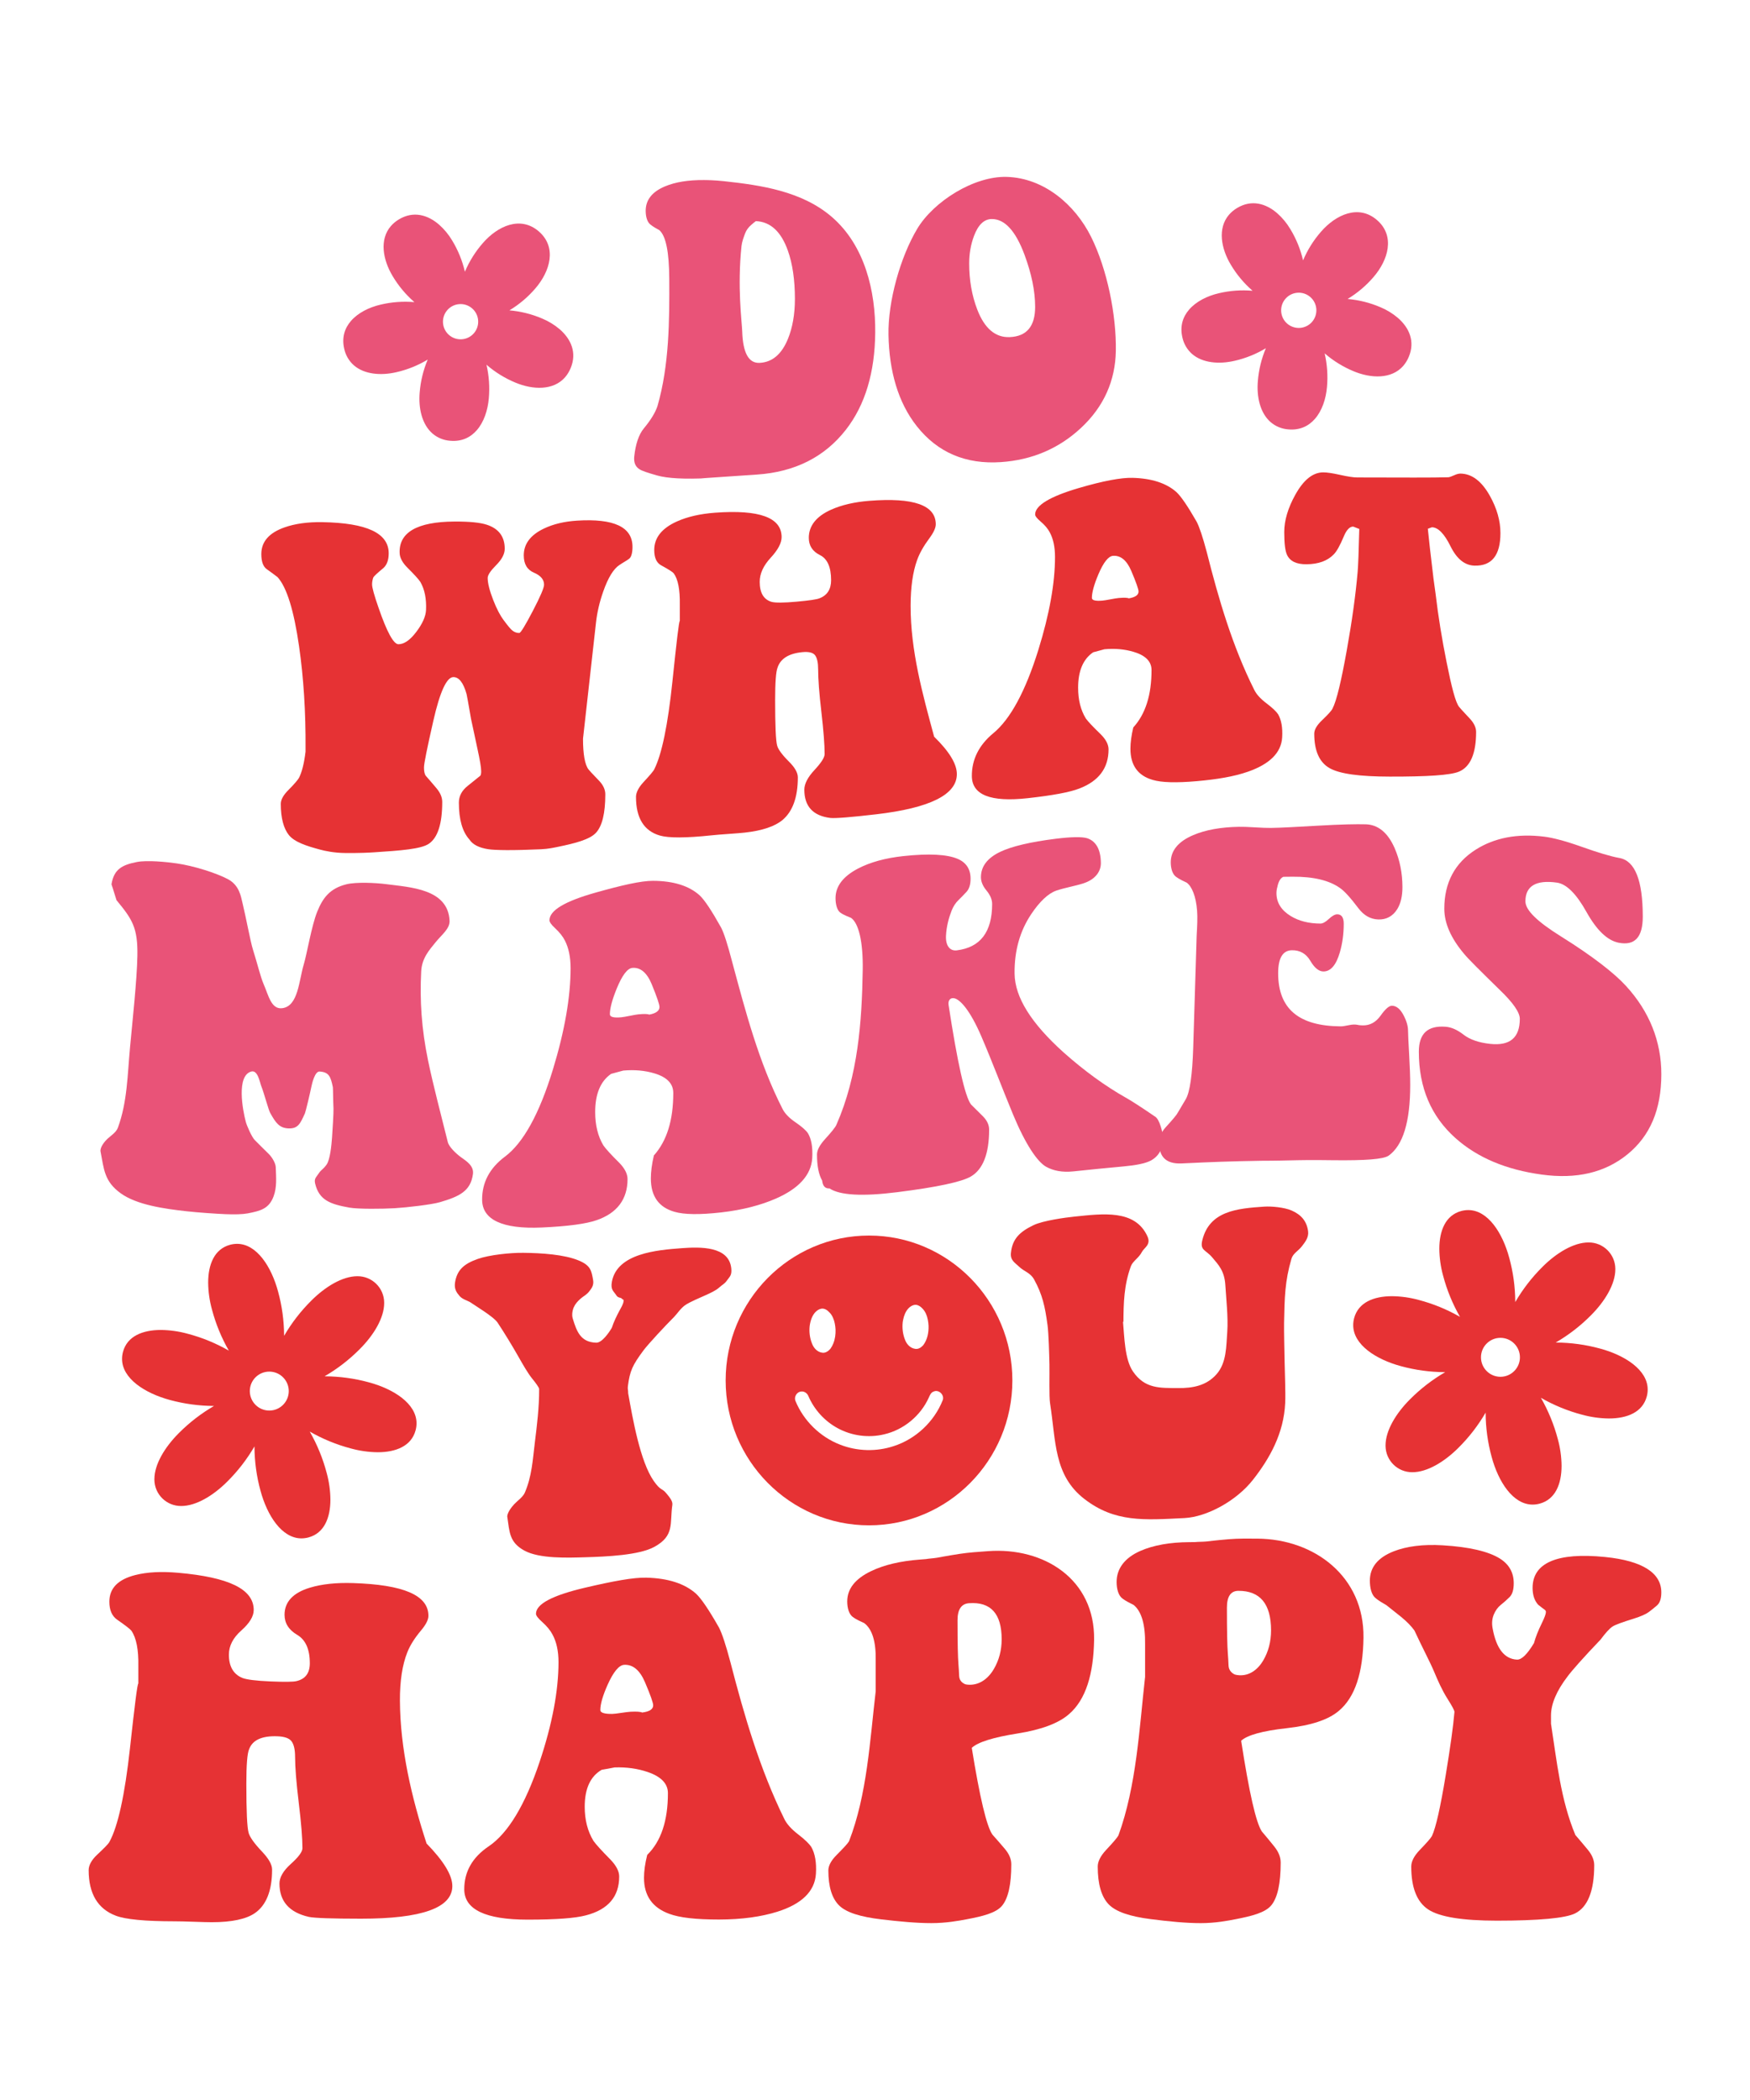
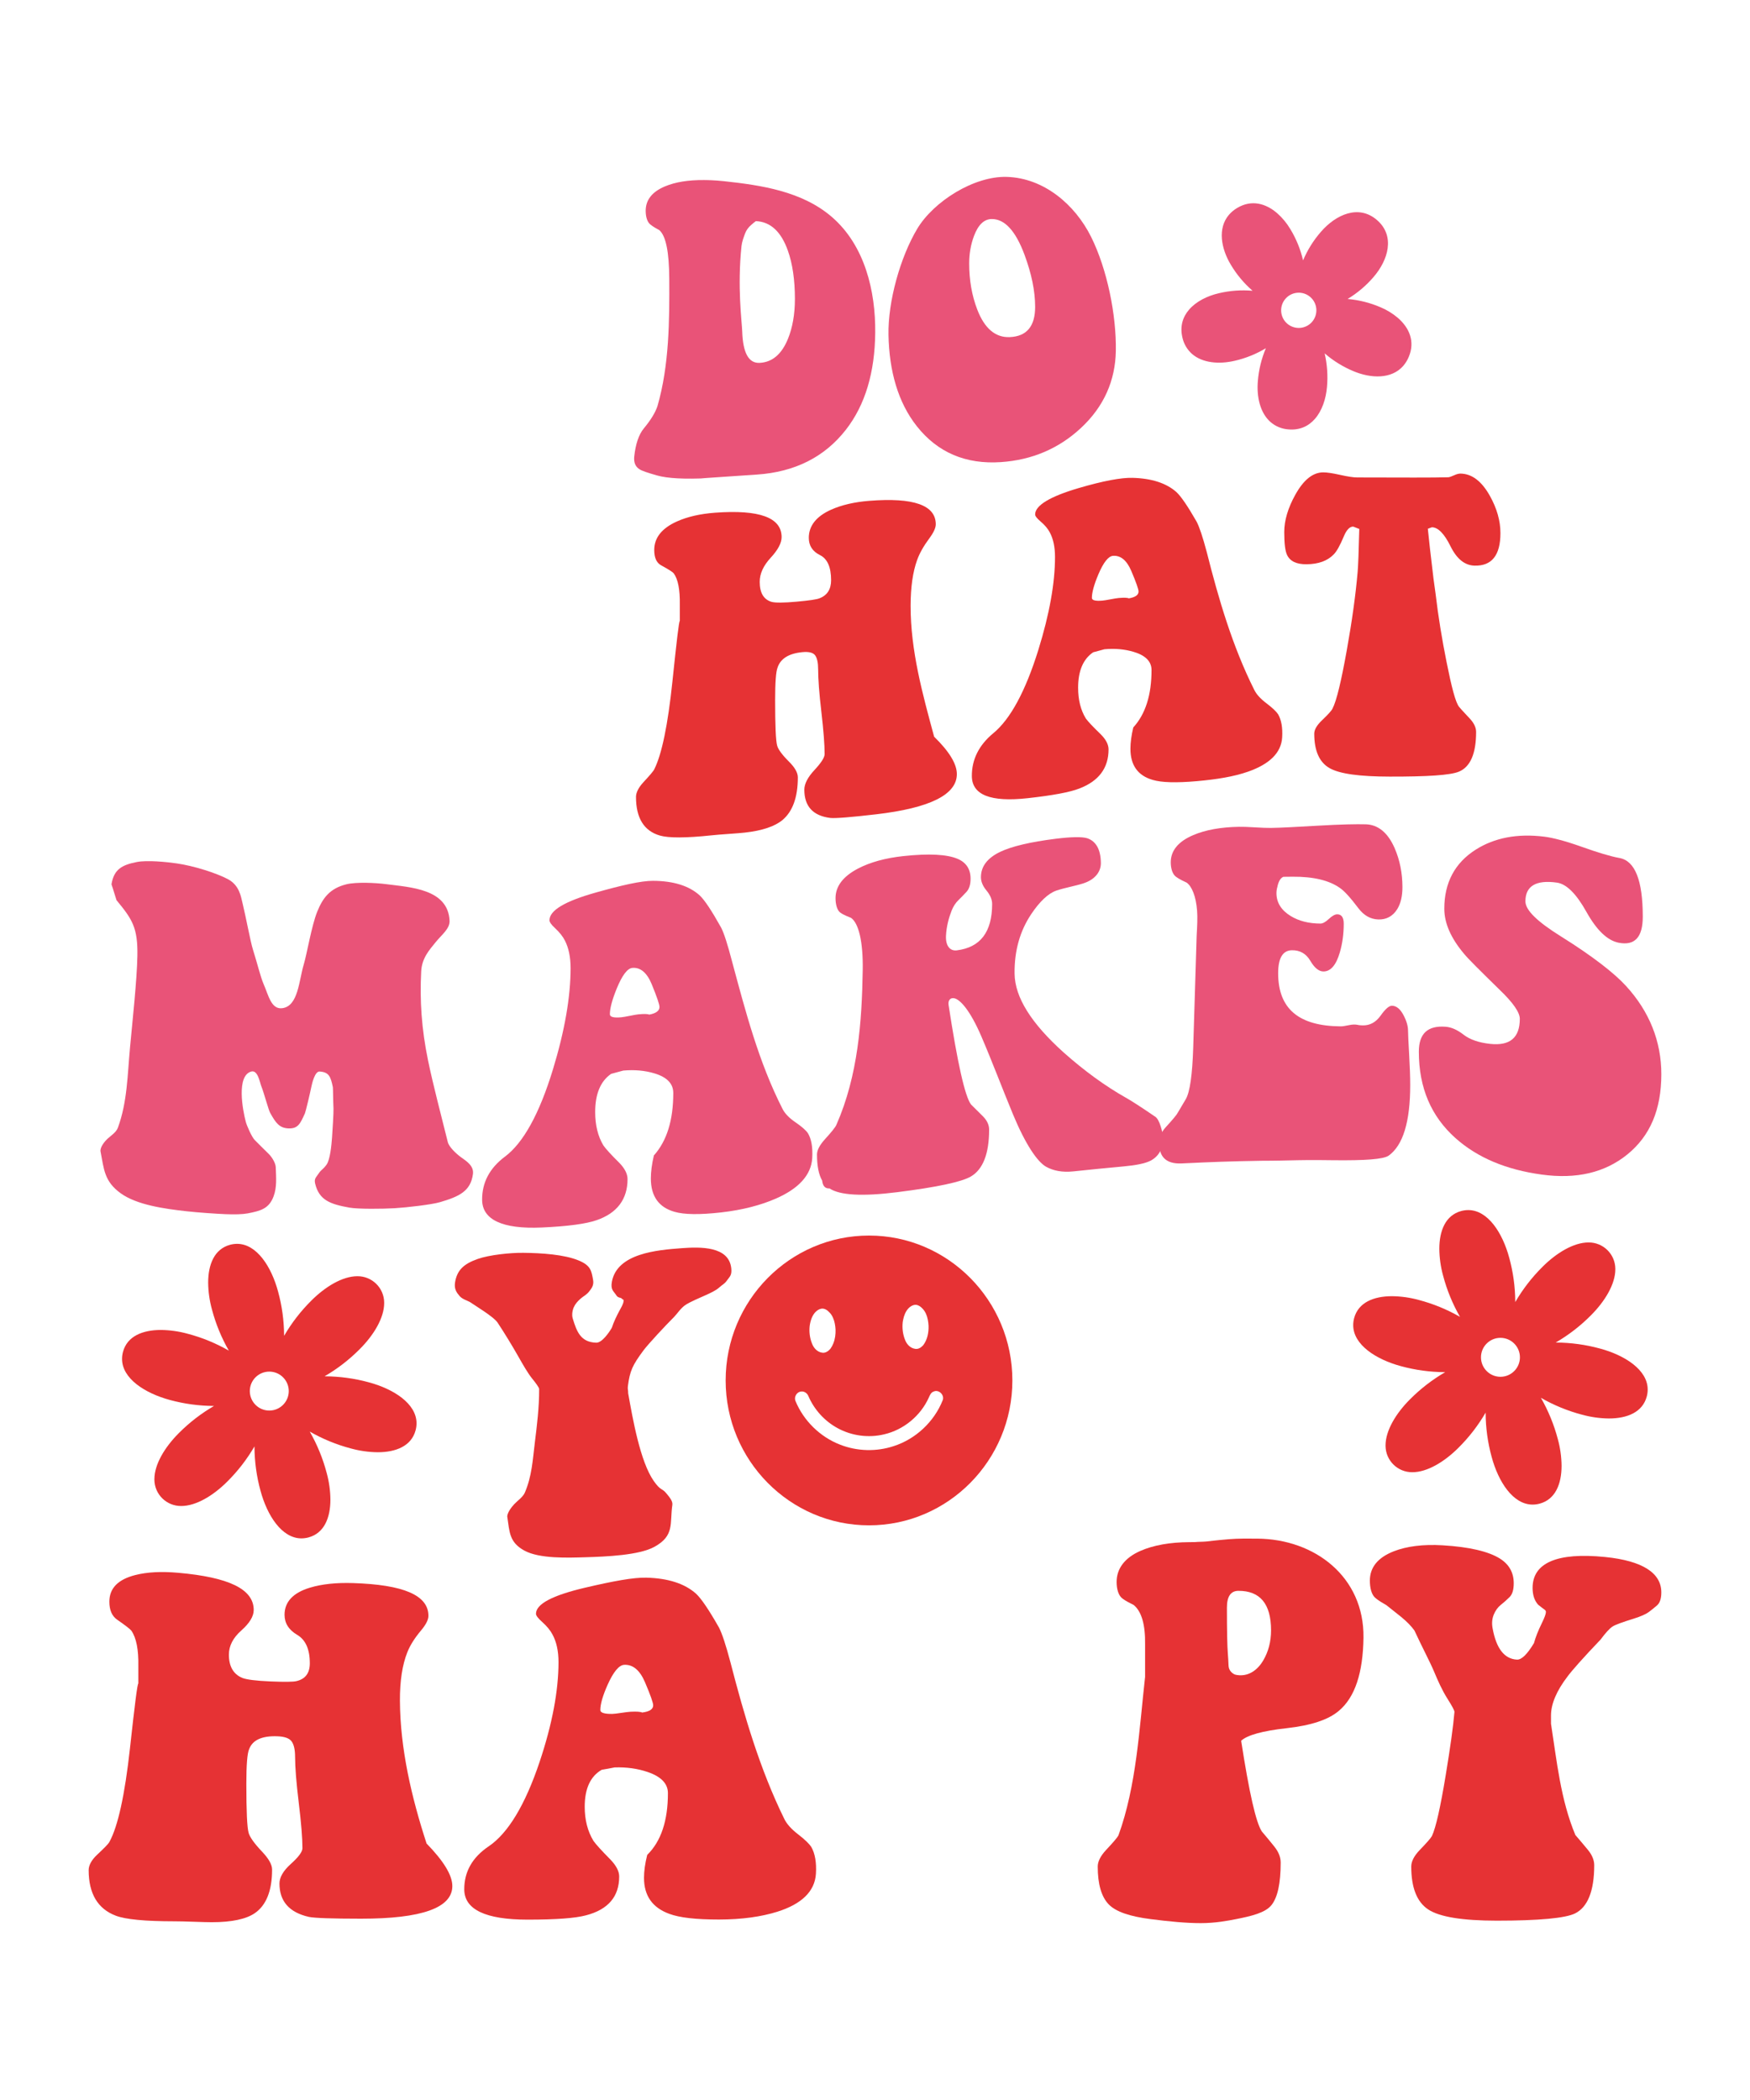
<svg xmlns="http://www.w3.org/2000/svg" xml:space="preserve" style="enable-background:new 0 0 1080 1296;" viewBox="0 0 1080 1296" y="0px" x="0px" id="Layer_1" version="1.1">
  <style type="text/css">
	.st0{fill:#E95378;}
	.st1{fill:#E63234;}
</style>
  <g>
    <g>
      <path d="M413.03,171.95c-0.09-16.3-2.05-26.38-6.14-29.92c-1.36-0.8-3.72-1.95-5.68-3.61    c-1.8-1.52-2.73-4.72-2.73-8.33c0-6.72,3.99-11.72,11.82-15.03c6.5-2.75,14.63-4.01,24.1-3.94c1.95,0.01,6.37,0.05,12.51,0.71    c22.58,2.45,48.11,6.11,66.63,22.2c20.15,17.51,26.86,45.58,26.6,71.3c-0.24,24.31-6.06,44.48-18.19,59.99    c-13.03,16.66-31.31,25.97-54.8,27.55c-31.08,2.09-40.93,2.75-29.56,2.18c-15.01,0.8-25.73,0.18-32.06-1.62    c-5.7-1.62-9.32-2.84-10.69-3.73c-2.73-1.62-3.82-4.34-3.41-8.04c0.83-7.54,2.73-13.43,5.91-17.28c4.19-5.06,7.05-9.64,8.41-13.74    C413.03,225.44,413.18,197.83,413.03,171.95z M466.47,136.47c-0.76,0.49-1.75,1.4-2.96,2.43c-1.54,1.31-2.92,3.07-3.75,5.32    c-0.83,2.25-1.89,5.08-2.16,7.71c-2.64,25.54,0.23,46.22,0.45,52.66c0.45,13.05,3.87,19.65,10.69,19.35    c7.88-0.36,13.68-5.38,17.51-14.75c2.81-6.87,4.32-15.13,4.32-24.74c0-11.82-1.5-21.74-4.32-29.71    C482.12,143.04,475.57,136.84,466.47,136.47z" class="st0" />
      <path d="M688.63,216.55c-0.31,18.12-7.2,34.28-21.6,47.64c-13.6,12.63-30.09,19.7-49.34,21    c-21.53,1.46-38.93-5.8-51.85-22.11c-11.69-14.76-17.08-34.2-17.51-56.36c-0.4-20.79,7.34-48.15,17.74-65.53    c10.07-16.83,34.99-32.61,55.26-32.02c22.95,0.67,42.17,17.15,52.07,37.08C683.26,166.09,689.01,194.38,688.63,216.55z     M638.83,189.4c0-9.77-2.22-20.5-6.59-32.26c-5.47-14.67-12.21-22.05-20.24-21.96c-4.7,0.06-8.33,3.54-10.92,10.47    c-1.97,5.28-2.96,10.94-2.96,16.95c0,10.22,1.65,19.77,5,28.47c4.5,11.69,11.22,17.34,20.01,16.97    C633.6,207.62,638.83,201.4,638.83,189.4z" class="st0" />
    </g>
    <g>
-       <path d="M359.8,455.89c0,9.43,1.12,16.19,3.5,19.07c1.85,2.23,4.42,4.67,6.76,7.24s3.5,5.25,3.5,8.03    c0,11.65-1.92,19.54-5.76,23.71c-3.84,4.17-12.87,6.5-23.28,8.64c-2.48,0.51-6.18,1.34-10.51,1.53    c-17.36,0.78-28.3,0.66-32.79-0.04c-5.65-0.89-9.51-2.86-11.52-5.97c-4.34-4.79-6.51-12.38-6.51-22.75c0-4.04,1.83-7.51,5.51-10.4    c2.5-1.99,5.09-4.07,7.76-6.25c0.33-0.54,0.5-1.42,0.5-2.65c0-2.46-0.81-7.05-2.25-13.67c-2.23-10.24-3.5-16.58-4.01-18.69    c-1.67-9.67-2.59-14.79-2.75-15.32c-2-7.21-4.84-10.62-8.26-10.5c-4.07,0.15-8.22,9.14-12.27,27.01    c-3.78,16.66-5.76,26.27-5.76,28.74c0,2.3,0.33,3.98,1,5.03c2.17,2.45,4.42,5.08,6.76,7.87c2.34,2.79,3.5,5.59,3.5,8.41    c0,13.41-2.76,22.05-8.26,25.79c-4.8,3.26-17.14,4.19-33.8,5.28c-2.69,0.18-8.76,0.52-17.77,0.43    c-7.01-0.07-12.44-1.27-15.52-2.09c-8.13-2.17-15.75-4.59-19.28-8.97c-3.2-3.98-5.01-10.42-5.01-19.26c0-2.66,1.67-5.52,4.76-8.61    c3.67-3.68,5.84-6.29,6.51-7.51c1.83-3.67,3.17-9.04,4.01-16.12c0-0.64,0-0.96,0-1.59c0.16-22.87-1.2-44.07-4.01-63.53    c-3.19-22.12-7.6-36.36-13.27-42.59c-2.17-1.67-4.38-3.29-6.63-4.88c-2.25-1.59-3.38-4.7-3.38-9.34c0-7.66,4.8-13.1,14.27-16.45    c6.49-2.3,14.35-3.41,23.53-3.24c27.2,0.48,40.81,6.72,40.81,19.21c0,4.11-1.09,7.14-3.25,9.08c-3.84,3.19-5.93,5.14-6.26,5.85    c-0.5,1.43-0.75,2.85-0.75,4.27c0,1.96,1.33,6.79,4.01,14.46c5.17,14.99,9.26,22.46,12.27,22.46c3.5,0,7.18-2.53,11.01-7.61    c3.84-5.07,5.83-9.58,6.01-13.49c0.32-6.92-0.84-12.72-3.5-17.35c-1.17-1.78-3.89-4.71-8.01-8.82c-3-3-4.62-6.01-4.76-8.84    c-0.62-12.9,10.76-19.47,33.8-19.6c9.18-0.05,15.85,0.6,20.03,1.98c7.34,2.42,11.01,7.35,11.01,14.82c0,3.2-1.75,6.56-5.26,10.07    c-3.5,3.51-5.26,6.16-5.26,7.94c0,3.2,1.13,7.71,3.38,13.53c2.25,5.82,4.56,9.97,6.38,12.39c1.35,1.79,2.8,3.76,4.38,5.49    c1.58,1.73,3.38,2.58,5.38,2.54c0.83-0.02,3.59-4.49,8.26-13.44c4.67-8.94,7.01-14.39,7.01-16.34c0-3.19-2.09-5.66-6.26-7.44    c-4.17-1.78-6.26-5.33-6.26-10.66c0-7.1,4.17-12.56,12.27-16.47c5.99-2.89,12.85-4.47,20.53-4.96c22.86-1.45,34.3,3.9,34.3,16.2    c0,3.52-0.7,6.25-2,7.26c-1.62,1.26-4.01,2.49-6.01,3.87c-3.67,2.38-7.03,7.82-10.01,16.3c-2.35,6.67-3.84,13.13-4.51,19.33    C364.61,413.01,363,427.33,359.8,455.89z" class="st1" />
      <path d="M492.38,479.75c0,12.39-3.27,21.15-9.51,26.35c-4.67,3.88-12.43,6.55-23.28,7.74c-2,0.22-5.3,0.49-9.89,0.81    c-4.59,0.32-8.14,0.61-10.64,0.88c-15.86,1.68-26.45,1.68-31.79,0.13c-9.85-2.84-14.77-10.81-14.77-23.85    c0-2.61,1.51-5.74,4.55-9.03c3.88-4.2,6.31-6.93,6.82-8.2c4.54-9.12,8.32-27.17,11.12-54.06c2.58-24.76,4.04-37.29,4.55-37.33    c0-3.99,0-5.98,0-9.97c0.16-9.29-1.09-15.76-3.76-19.41c-0.67-0.82-3.25-2.46-7.76-4.93c-2.84-1.54-4.26-4.69-4.26-9.45    c0-7.56,4.68-13.44,14.02-17.63c6.51-2.92,14.35-4.71,23.53-5.39c27.37-2.01,41.06,2.97,41.06,15.07c0,3.63-2.25,7.88-6.76,12.75    c-4.51,4.88-6.76,9.83-6.76,14.85c0,6.75,2.42,10.87,7.26,12.34c2.33,0.66,7.51,0.62,15.52-0.1c7.67-0.7,12.35-1.38,14.02-2.05    c4.84-1.82,7.26-5.55,7.26-11.21c0-8.06-2.3-13.22-6.88-15.5c-4.59-2.27-6.88-5.82-6.88-10.65c0-7.4,4.62-13.28,13.77-17.37    c6.62-2.95,14.52-4.75,23.53-5.46c27.37-2.17,41.06,2.66,41.06,14.49c0,2.2-1.34,5.11-4.01,8.71c-3.49,4.7-6.01,9.15-7.51,13.36    c-2.67,7.36-3.98,16.75-4.01,28.1c-0.05,27.73,7.32,54.37,14.52,80.91c9.35,9.14,14.02,16.82,14.02,23.07    c0,12.69-16.61,20.95-49.82,24.82c-15.69,1.83-25.12,2.57-28.29,2.25c-10.68-1.34-16.02-7.16-16.02-17.45    c0-3.6,2.08-7.64,6.26-12.13c4.17-4.48,6.26-7.75,6.26-9.81c0-5.82-0.67-14.48-2-26c-1.34-11.51-2-20.28-2-26.29    c0-4.12-0.63-7.02-1.88-8.7c-1.25-1.68-3.88-2.33-7.89-1.94c-8.35,0.81-13.44,3.98-15.27,9.51c-1,2.52-1.5,9.22-1.5,20.1    c0,15.72,0.41,25.09,1.25,28.09c0.66,2.34,3.09,5.7,7.26,9.83C490.48,473.59,492.38,476.82,492.38,479.75z" class="st1" />
      <path d="M791.27,455.15c-0.59,9.52-7.89,16.46-21.03,21.07c-8.61,3.03-19.28,4.79-31.79,5.88    c-12.52,1.09-21.53,0.86-27.04-0.78c-9.18-2.63-13.77-9.03-13.77-19.2c0-3.84,0.58-8.23,1.75-13.17    c7.51-8.21,11.27-20.01,11.27-35.43c0-5.3-3.7-9.03-11.01-11.22c-5.5-1.65-11.52-2.21-18.03-1.62c-2.8,0.75-4.21,1.13-7.01,1.89    c-6.18,4.22-9.26,11.51-9.26,21.83c0,7.49,1.58,13.83,4.76,19.01c1.33,1.87,4.42,5.14,9.26,9.82c3.17,3.18,4.76,6.28,4.76,9.27    c0,11.5-6.01,19.52-18.02,24.13c-5.84,2.29-16.44,4.26-31.79,5.96c-23.03,2.56-34.45-2.02-34.55-13.59    c-0.08-10.2,4.31-19.14,13.27-26.52c10.51-8.66,19.87-25.97,27.79-51.47c6.88-22.17,10.26-41.29,10.26-57.28    c0-6.16-1.09-11.23-3.25-15.21c-1.17-2.23-3.09-4.52-5.76-6.78c-2.15-1.83-3.25-3.24-3.25-4.24c0-5.5,8.95-11.02,26.79-16.26    c15.14-4.45,26.3-6.52,33.3-6.34c11.82,0.31,20.86,3.27,27.04,8.74c2.84,2.59,7.01,8.69,12.52,18.3    c1.67,3.16,3.75,9.34,6.26,18.78c7.3,28.95,15.87,58.19,29.29,84.98c1.33,2.76,3.84,5.53,7.51,8.31c3.67,2.78,6.09,5.06,7.26,6.84    C790.77,444.28,791.65,449.09,791.27,455.15z M702.65,365.05c0-1.32-1.47-5.65-4.51-12.76c-2.78-6.52-6.59-9.63-11.27-9.26    c-2.84,0.23-5.88,4.04-9.01,11.42c-2.68,6.33-4.01,11.21-4.01,14.53c0,1.49,2.17,2.05,6.51,1.68c1-0.09,2.67-0.35,5.01-0.8    c2.33-0.45,4.01-0.71,5.01-0.8c3.34-0.28,5.42-0.21,6.26,0.22C700.65,368.6,702.65,367.2,702.65,365.05z" class="st1" />
      <path d="M885.94,366.29c1.67,14.32,4.02,28.42,6.76,42.1c3.08,15.43,5.56,25.13,7.76,27.83    c1.9,2.32,4.47,4.86,6.88,7.54c2.42,2.68,3.63,5.34,3.63,7.95c0,13.4-3.57,21.52-10.51,24.47c-5.32,2.26-19.61,3.14-42.81,3.1    c-18.53-0.03-30.92-1.67-37.18-5.27c-6.26-3.61-9.39-10.68-9.39-21.23c0-2.47,1.6-5.22,4.76-8.23c3.84-3.66,6.01-6.09,6.51-7.24    c2.5-4.8,5.36-16.83,8.76-35.75c3.26-18.13,5.54-34.48,6.76-48.76c0.32-3.73,0.67-12.54,1-26.35c-1.5-0.59-2.25-0.88-3.75-1.47    c-2.17,0-4.1,1.99-5.76,5.96c-2.34,5.62-4.42,9.37-6.26,11.2c-3.84,4-9.43,6.02-16.77,6.09c-6.18,0.06-10.18-1.84-12.02-5.72    c-1.17-2.42-1.75-7.13-1.75-14.12c0-7.31,2.37-15,6.76-22.94c5.05-9.14,10.76-13.91,17.27-13.93c2.33-0.01,5.84,0.51,10.51,1.56    c4.67,1.05,8.18,1.58,10.51,1.58c28.04,0.06,46.82,0.17,56.33-0.12c0.83-0.13,2-0.55,3.51-1.25c1.5-0.7,2.83-1.04,4-1.02    c7.01,0.15,13.01,4.78,18.02,13.75c4.3,7.69,6.51,15.37,6.51,22.96c0,13.73-5.34,20.4-16.02,20.1    c-6.01-0.17-10.93-4.14-14.77-11.92c-3.84-7.78-7.68-11.7-11.51-11.76c-1,0.37-1.5,0.56-2.5,0.93c0.5,5.35,1.67,15.65,3.51,30.93    C885.19,360.87,885.44,362.67,885.94,366.29z" class="st1" />
    </g>
    <g>
      <g>
        <path d="M71.9,555.54c-1.02-3.01-1.97-6.58-3.1-9.79c1.5-9.14,6.3-11.94,15.61-13.76c6.49-1.27,18.55-0.03,24.7,0.86     c10.51,1.52,24.37,5.92,31.49,9.69c7.13,3.77,8.07,10.7,9.04,14.64c2.1,8.6,4.94,24.04,6.45,28.81     c2.83,8.92,4.65,16.9,6.66,21.48c2.97,6.78,4.62,15.69,11.54,14.72c9.83-1.37,10.16-17.05,13.19-27.05     c1.91-6.32,4.81-23.84,8.25-32.39c3.44-8.55,7.78-14.48,18.1-17.03c5.92-1.46,17.81-0.94,24.52-0.07     c15.17,1.98,38.06,2.96,39.1,22.47c0.27,5.02-4.74,8.59-8.57,13.32c-3.82,4.73-8.52,9.77-8.94,18.05     c-0.93,18.13,0.23,35.48,4.19,54.76c3.19,15.53,8.09,33.82,12.22,50.55c0.74,3.01,5.03,7.11,8.21,9.41     c3.17,2.3,7.97,5.2,7.32,10.29c-1.36,10.66-8.55,13.93-20.27,17.39c-5.2,1.54-20.62,3.31-28.02,3.75     c-7.41,0.44-22.57,0.6-27.97-0.37c-11.87-2.13-18.64-4.59-21.13-14.81c-0.77-3.18,0.73-3.98,2.21-6.3     c1.48-2.32,2.58-2.29,4.82-5.39c2.23-3.09,3.06-12.17,3.39-16.69c0.29-3.97,1.02-15.78,0.9-17.92     c-0.23-4.29-0.27-12.61-0.38-13.16c-1.33-6.52-2.38-9.37-8.21-9.72c-2.91-0.18-4.65,7.39-5.05,9.37     c-0.68,3.4-3.51,15.42-3.98,16.44c-2.81,6.14-4.14,9.47-9.98,9.3s-8.04-3.45-11.49-9.61c-1.04-1.86-3.98-12.92-5.43-16.37     c-0.92-2.19-2.12-10.24-6.2-9.13c-9.29,2.51-5.35,23.67-3.4,31.05c0.59,2.22,3.64,9.36,5.54,11.25c2.99,2.97,5.89,5.95,8.36,8.3     c2.47,2.35,4.51,6.1,4.59,8.44c0.24,6.59,0.76,12.34-1.33,17.98c-2.79,7.51-7.78,8.97-16.03,10.53     c-3.12,0.59-7.96,0.71-13.64,0.48c-5.69-0.23-17.26-1.02-24.32-1.82c-12.97-1.47-30.36-3.78-40.45-11.12     c-10.09-7.34-10.23-14.76-12.35-25.67c-0.5-2.55,2.43-6.19,4.31-7.93c2.29-2.12,5.32-3.93,6.38-6.8     c5.84-15.83,5.91-32.56,7.51-49.71c1.51-16.21,4.26-41.55,4.53-56.31C85.11,572.48,81.58,567.25,71.9,555.54z" class="st0" />
      </g>
      <path d="M501.26,714.71c-0.63,10.5-8.4,18.83-22.37,24.96c-9.17,4.03-20.5,7.05-33.82,8.56    c-13.31,1.51-22.9,1.36-28.76-0.36c-9.76-2.75-14.64-9.62-14.64-20.58c0-4.13,0.62-8.87,1.86-14.21    c7.99-8.9,11.98-21.71,11.98-38.56c0-5.8-3.94-9.8-11.72-12.12c-5.85-1.75-12.25-2.33-19.17-1.7c-2.98,0.81-4.47,1.23-7.46,2.02    c-6.57,4.52-9.85,12.42-9.85,23.56c0,8.08,1.68,14.95,5.06,20.61c1.42,2.05,4.7,5.67,9.85,10.77c3.37,3.46,5.06,6.8,5.06,10.03    c0,12.36-6.39,21-19.17,25.37c-6.22,2.17-17.49,3.77-33.82,4.49c-24.5,1.09-36.64-4.96-36.75-17.04    c-0.09-10.68,4.58-19.6,14.11-26.72c11.17-8.35,21.14-26.14,29.56-53.7c7.32-23.97,10.92-44.9,10.92-62.56    c0-6.81-1.16-12.46-3.46-16.96c-1.24-2.52-3.29-5.13-6.12-7.76c-2.29-2.12-3.46-3.74-3.46-4.85c0-6.11,9.52-11.76,28.49-17.1    c16.11-4.53,27.97-7.29,35.41-7.26c12.57,0.05,22.19,3.03,28.76,8.94c3.02,2.8,7.46,9.47,13.31,19.97    c1.77,3.46,3.99,10.34,6.66,20.62c8.36,31.04,16.49,62.29,31.15,91.1c1.42,2.9,4.08,5.68,7.99,8.35c3.9,2.67,6.48,4.92,7.72,6.75    C500.73,702.86,501.66,708.04,501.26,714.71z M407,621.44c0-1.46-1.57-6.2-4.79-14.02c-2.95-7.15-7.01-10.55-11.98-10.08    c-3.02,0.28-6.26,4.53-9.59,12.67c-2.86,6.98-4.26,12.3-4.26,15.94c0,1.64,2.3,2.29,6.92,1.87c1.06-0.1,2.84-0.4,5.33-0.9    c2.48-0.51,4.26-0.81,5.33-0.92c3.55-0.34,5.77-0.29,6.66,0.17C404.87,625.4,407,623.81,407,621.44z" class="st0" />
      <path d="M585.4,620.14c5.5,35.94,10.12,56.5,13.85,61.48c2.3,2.26,4.75,4.68,7.32,7.26c2.57,2.59,3.86,5.34,3.86,8.25    c0,14.9-3.8,24.51-11.18,28.89c-5.67,3.36-20.86,6.63-45.53,9.73c-21.48,2.7-35.41,1.93-41.8-2.32c-2.66,0.16-4.17-1.46-4.53-4.84    c-2.13-3.7-3.19-9.07-3.19-16.11c0-2.71,1.7-5.9,5.06-9.58c4.08-4.47,6.39-7.41,6.92-8.74c13.36-30.38,15.73-63.64,16.24-95.46    c0.29-17.78-2.58-29-7.19-32.24c-1.6-0.71-4.47-1.66-6.66-3.26c-1.89-1.37-2.93-4.9-2.93-8.89c0-7.44,4.73-13.49,13.85-18.27    c7.43-3.89,16.89-6.53,28.22-7.73c15.59-1.65,26.72-1.08,33.28,1.72c5.3,2.26,7.99,6.34,7.99,12.27c0,3.6-0.84,6.3-2.53,8.12    c-1.69,1.82-3.37,3.55-5.06,5.19c-1.69,1.65-3.09,3.8-4.13,6.44c-1.62,4.11-3.21,9.75-3.46,15.55c-0.26,6.01,2.4,9.43,6.66,8.91    c14.55-1.79,21.83-11.33,21.83-28.64c0-2.7-1.16-5.46-3.46-8.25c-2.31-2.79-3.46-5.55-3.46-8.25c0-6.67,4.01-11.91,11.98-15.7    c6.92-3.29,18.31-6.05,34.08-8.02c9.74-1.21,16.24-1.3,19.44-0.36c5.5,1.78,8.43,6.96,8.52,15.27    c0.06,5.67-3.88,10.41-10.92,12.64c-5.16,1.64-11.45,2.7-16.51,4.41c-5.11,1.73-10.48,6.97-15.44,14.38    c-7.1,10.52-10.56,22.84-10.38,36.91c0.18,14.61,10.29,30.67,30.36,48.7c12.78,11.35,25.56,20.64,38.34,27.86    c2.84,1.57,8.87,5.4,18.11,11.72c1.24,0.83,2.35,2.78,3.33,5.83c0.97,3.05,1.46,5.51,1.46,7.34c0,6.62-2.58,11.28-7.72,14    c-3.37,1.68-8.88,2.79-16.51,3.49c-12.46,1.15-18.69,1.78-31.15,3.08c-6.75,0.71-12.38-0.4-16.77-2.87    c-5.49-3.09-12.86-14.04-20.5-32.5c-6.52-15.74-12.75-32.33-19.44-47.9c-6.96-16.2-13.55-23.75-17.57-23.65    c-0.8,0.02-1.6,0.29-2.13,1.08C585.4,617.89,585.22,618.9,585.4,620.14z" class="st0" />
      <path d="M738.77,561.97c-0.69-8.85-3.2-14.91-6.39-17.24c-1.6-0.81-4.34-1.93-6.66-3.66c-2.08-1.54-3.2-4.98-3.2-8.88    c0-7.26,4.67-12.88,13.85-16.8c7.61-3.25,17.13-4.95,28.22-5.13c2.11-0.04,5.37,0.05,9.72,0.32c4.35,0.27,7.67,0.4,9.98,0.37    c6.03-0.08,15.89-0.63,29.56-1.41c13.66-0.79,23.34-0.98,29.02-0.82c7.63,0.21,13.67,5.18,17.84,14.75    c3.22,7.4,4.79,15.5,4.79,24.07c0,5.43-1.04,10.02-3.19,13.51c-2.72,4.4-6.75,6.55-11.72,6.39c-4.79-0.16-8.88-2.45-12.25-6.91    c-4.97-6.59-8.79-10.77-11.45-12.55c-6.57-4.64-16.24-7.01-29.02-6.92c-3.73,0.03-5.68,0.05-5.86,0.06    c-1.78,0.72-3.02,2.85-3.73,6.37c-0.36,1.24-0.53,2.47-0.53,3.7c0,5.8,2.94,10.55,8.79,14.13c5.1,3.12,11.27,4.64,18.37,4.66    c1.42,0,3.15-0.95,5.19-2.87c2.04-1.92,3.77-2.86,5.19-2.85c2.66,0.03,3.99,1.98,3.99,5.84c0,6.14-0.79,12.04-2.4,17.62    c-2.27,7.86-5.68,11.82-10.12,11.81c-2.84,0-5.55-2.2-8.12-6.59c-2.57-4.39-6.35-6.57-11.32-6.5c-5.68,0.08-8.52,4.82-8.52,14.18    c0,22.09,12.87,32.61,38.61,32.79c1.06,0.01,2.75-0.24,5.06-0.74c2.3-0.5,4.14-0.46,5.33-0.19c1.14,0.26,2.3,0.31,3.2,0.33    c4.43,0.09,8.12-1.92,11.05-6.05c2.93-4.13,5.28-6.15,7.06-6.08c2.66,0.1,4.97,1.97,6.92,5.58c1.95,3.61,2.93,6.92,2.93,9.91    c0,1.76,0.22,6.57,0.67,14.31c0.44,7.74,0.67,14.12,0.67,19.15c0,22.71-4.44,37.2-13.31,43.57c-3.37,2.29-14.65,3.02-33.82,2.83    c-5.32-0.05-12.72-0.2-21.83-0.02c-7.54,0.15-15.09,0.36-22.37,0.34c-20.02,0.35-30.04,0.71-50.06,1.67    c-9.05,0.3-13.58-3.89-13.58-12.67c0-3.47,1.33-6.66,3.99-9.58c4.43-4.85,6.92-7.84,7.46-8.97c2.02-3.42,3.04-5.13,5.06-8.54    c2.48-4.36,3.99-14.88,4.53-31.52c0.7-23.1,1.42-46.21,2.13-69.31C738.86,571.54,739.1,566.22,738.77,561.97z" class="st0" />
      <path d="M919.57,644.22c12.25,1.33,18.37-3.76,18.37-15.47c0-3.9-4.08-9.88-12.25-17.71    c-12.25-12-19.62-19.29-22.1-22.33c-8.17-9.7-12.25-18.94-12.25-27.92c0-16.01,6.48-28.28,19.44-36.47    c11.51-7.28,25.65-10.06,42.34-7.96c5.33,0.67,13.01,2.68,23.03,6.24c10.02,3.56,17.79,5.93,23.3,6.91    c9.59,1.71,14.38,13.85,14.38,36.18c0,12.79-4.97,18.05-14.91,16.1c-6.92-1.36-13.54-7.71-19.84-18.99    c-6.3-11.28-12.38-17.28-18.24-18.1c-12.96-1.83-19.44,2.16-19.44,11.53c0,5.48,7.29,12.52,21.84,21.61    c19.62,12.25,33.1,22.8,40.21,30.6c14.55,15.85,21.83,34.35,21.83,54.48c0,21.95-6.97,38.13-20.9,49.48    c-13.94,11.35-31.55,15.4-52.86,12.49c-21.83-2.98-39.59-10.31-53.26-22.5c-14.97-13.35-22.63-30.98-22.63-53.36    c0-11.19,5.5-16.22,16.51-15.38c3.55,0.27,7.23,1.89,11.05,4.87C907.01,641.48,912.47,643.45,919.57,644.22z" class="st0" />
    </g>
    <g>
      <path d="M387.66,859.81c2.84,15.87,7.41,42.23,15.84,54.23c4.19,5.97,5.03,4.37,7.52,7.32    c2.5,2.95,4.24,5.21,3.91,7.42c-1.66,11.3,1.55,18.91-11.07,25.84c-9.44,5.19-29.6,6.05-42.7,6.43    c-10.56,0.31-28.24,1.01-37.58-4.13c-9.34-5.14-9.08-11.46-10.5-20.75c-0.33-2.18,2.53-6.04,4.25-7.86    c2.14-2.28,5.39-4.37,6.6-7.21c4.33-10.19,4.77-19.67,6.18-31.14c1.21-9.84,2.69-21.54,2.62-32.72c-0.01-0.98-2.4-4.12-4.41-6.59    c-2.49-3.06-5.68-8.62-8.44-13.49c-3.6-6.35-8.2-13.93-12.75-20.85c-1.35-2.05-5.25-4.83-7.93-6.7s-5.61-3.64-8.89-5.87    c-1.44-0.98-4.88-1.8-6.66-3.88c-1.78-2.08-3.47-4.31-2.83-8.37c1.2-7.57,5.29-11.48,14.05-14.55c7.13-2.5,19.94-3.86,28.12-3.77    c11.24,0.13,25.27,0.99,34.32,4.8c7.31,3.08,7.71,6.37,8.71,11.92c0.61,3.36-0.95,5.23-2.5,7.22c-1.55,1.99-3.49,2.83-5.23,4.36    c-1.74,1.54-3.25,3.18-4.18,5.27c-0.93,2.09-1.27,4.88-0.68,6.85c2.46,8.11,4.86,14.77,14.53,15.04c3.54,0.1,7.83-6.16,9.61-9.17    c1.09-3.47,3.13-7.64,4.67-10.49c1.16-2.13,2.48-4.32,2.58-5.97c0.1-1.64-0.12-0.41-0.94-1.44c-0.82-1.03-2.37-0.33-3.54-2.19    c-1.61-2.56-3.64-3.33-2.72-8.35c3.23-17.54,27.93-19.59,42.98-20.71c11.62-0.86,29.2-1.3,30.69,12.37    c0.48,4.41-0.97,5.14-2.61,7.49c-1.64,2.35-2.9,2.6-4.9,4.46c-2.01,1.86-5.87,3.59-8.39,4.71c-3.82,1.7-9.19,3.98-12.18,5.88    c-2.99,1.9-5.48,5.8-7.14,7.45c-5.28,5.25-16.14,16.93-18.89,20.63c-6.91,9.3-8.45,12.74-9.68,22.12    C387.23,857.26,387.72,857.84,387.66,859.81z" class="st1" />
    </g>
    <g>
-       <path d="M792.46,816.33c-0.1,4.99,0.22,17.52,0.34,24.47c0.12,6.96,0.64,18.44,0.35,24.99    c-0.84,18.71-9.45,34.13-19.83,47.38c-10.38,13.26-28.69,23.02-42.36,23.69c-24.69,1.22-42.88,2.83-61.79-11.82    c-18.92-14.64-17.46-35.77-21.12-58.92c-0.7-4.44-0.27-17.73-0.4-24.1c-0.14-6.38-0.47-18.91-1.17-24.19    c-1.56-11.67-3.18-18.88-8.24-28.13c-2.4-4.4-6.06-4.81-9.46-8.1c-2.49-2.41-5.35-3.81-4.9-8.32c0.89-8.81,5.53-13.14,14.01-17.21    c5.82-2.79,19.57-4.68,25.28-5.26c17.33-1.77,37.34-4.57,44.95,12.17c2.39,5.26-1.98,6.91-3.43,9.71    c-1.95,3.78-5.61,5.54-6.79,8.8c-4.25,11.73-4.5,22.39-4.58,34.53c-0.03-0.07-0.11-0.52-0.26-0.32c0.86,9.36,1.02,23.16,6.1,30.63    c7.4,10.88,16.76,10.21,27.77,10.31c9.33,0.09,17.64-1.5,23.88-8.59c6.24-7.09,5.93-17.38,6.59-26.15    c0.65-8.77-0.76-21.41-1.18-28.69c-0.51-8.8-4.13-12.53-8.14-17.27c-4.01-4.73-7.62-4.17-6.08-10.52    c4.38-18.09,21.52-19.65,38.27-20.76c4.35-0.29,12.36,0.43,16.83,2.39c5.95,2.61,9.33,6.53,10.18,12.79    c0.52,3.83-1.9,6.76-3.74,9.18c-2.35,3.1-5.53,4.38-6.55,7.88C792.94,790.75,792.77,800.78,792.46,816.33z" class="st1" />
-     </g>
+       </g>
    <g>
      <path d="M167.92,1153.79c0,13.24-3.71,22.19-10.78,26.98c-5.28,3.58-14.09,5.51-26.38,5.51    c-2.27,0-6.01-0.1-11.21-0.28c-5.2-0.19-9.22-0.28-12.06-0.28c-17.97-0.01-29.98-1.16-36.03-3.46    c-11.16-4.23-16.74-13.65-16.74-28.13c0-2.9,1.72-6.2,5.16-9.43c4.39-4.13,7.15-6.82,7.73-8.15c5.15-9.44,9.43-28.74,12.6-57.63    c2.92-26.62,4.58-39.95,5.16-39.91c0-4.33,0-6.5,0-10.83c0.19-10.06-1.23-17.3-4.26-21.77c-0.76-1.02-3.69-3.27-8.8-6.83    c-3.22-2.22-4.82-5.94-4.82-11.12c0-8.24,5.3-13.68,15.89-16.4c7.37-1.9,16.26-2.34,26.67-1.42c31.02,2.75,46.53,9.99,46.53,22.97    c0,3.89-2.55,8.11-7.66,12.64c-5.11,4.54-7.66,9.5-7.66,14.89c0,7.25,2.74,12.05,8.23,14.36c2.65,1.06,8.51,1.81,17.59,2.19    c8.7,0.36,13.99,0.28,15.89-0.21c5.48-1.27,8.23-4.94,8.23-11.01c0-8.63-2.6-14.47-7.8-17.54c-5.2-3.07-7.8-7.21-7.8-12.38    c0-7.93,5.24-13.56,15.6-16.71c7.5-2.28,16.45-3.18,26.67-2.86c31.02,0.99,46.53,7.44,46.53,20.23c0,2.38-1.51,5.39-4.54,8.99    c-3.95,4.7-6.81,9.22-8.51,13.57c-3.03,7.62-4.6,17.6-4.54,29.73c0.15,29.86,7.2,59.81,16.45,88.22    c10.59,10.87,15.89,19.59,15.89,26.23c0,13.47-18.82,20.18-56.46,20.16c-17.78-0.01-28.47-0.38-32.06-1.11    c-12.11-2.74-18.16-9.62-18.16-20.6c0-3.84,2.36-7.9,7.09-12.15c4.73-4.24,7.09-7.46,7.09-9.65c0-6.2-0.76-15.53-2.27-28    c-1.51-12.47-2.27-21.93-2.27-28.35c0-4.4-0.71-7.59-2.13-9.55c-1.42-1.97-4.4-3.02-8.94-3.17c-9.46-0.31-15.23,2.34-17.31,8.02    c-1.13,2.55-1.7,9.67-1.7,21.34c0,16.85,0.46,26.95,1.42,30.29c0.74,2.6,3.5,6.52,8.23,11.49    C165.77,1146.98,167.92,1150.67,167.92,1153.79z" class="st1" />
      <path d="M503.54,1156.38c-0.67,10.95-8.94,18.75-23.83,23.43c-9.76,3.06-21.85,4.81-36.03,4.82    c-14.19,0.01-24.4-1.17-30.64-3.52c-10.4-3.79-15.6-11.16-15.6-22.21c0-4.17,0.66-8.89,1.99-14.18    c8.51-8.32,12.77-21.05,12.77-38.1c0-5.87-4.19-10.21-12.48-13.03c-6.23-2.13-13.05-3.09-20.43-2.83    c-3.18,0.66-4.77,0.88-7.94,1.45c-7,4.03-10.5,11.64-10.5,22.82c0,8.11,1.8,15.12,5.39,21.04c1.51,2.16,5.01,6.01,10.5,11.56    c3.59,3.76,5.39,7.22,5.39,10.45c0,12.39-6.81,20.38-20.43,23.94c-6.62,1.79-18.63,2.68-36.03,2.68    c-26.1,0-39.04-6.29-39.15-18.56c-0.09-10.85,4.88-19.82,15.04-26.66c11.9-8.01,22.52-25.47,31.49-52.25    c7.8-23.3,11.63-43.93,11.63-61.48c0-6.76-1.23-12.43-3.69-16.98c-1.32-2.55-3.5-5.21-6.52-7.91c-2.44-2.18-3.69-3.82-3.69-4.92    c0-6.05,10.15-11.38,30.36-16.12c17.16-4.02,29.81-6.37,37.73-6.17c13.4,0.34,23.64,3.62,30.64,9.85    c3.21,2.95,7.94,9.9,14.19,20.91c1.89,3.62,4.26,10.77,7.09,21.47c8.52,32.93,18.15,65.95,33.19,96.57    c1.51,3.16,4.35,6.34,8.51,9.55c4.16,3.21,6.9,5.85,8.23,7.91C502.97,1143.85,503.97,1149.41,503.54,1156.38z M403.11,1052.43    c0-1.47-1.67-6.35-5.11-14.37c-3.15-7.35-7.47-10.91-12.77-10.63c-3.22,0.17-6.67,4.34-10.21,12.24    c-3.04,6.78-4.54,12.03-4.54,15.68c0,1.64,2.46,2.44,7.38,2.38c1.13-0.01,3.02-0.26,5.67-0.66c2.65-0.39,4.54-0.62,5.67-0.68    c3.78-0.18,6.14-0.01,7.09,0.49C400.84,1056.31,403.11,1054.82,403.11,1052.43z" class="st1" />
-       <path d="M599.72,1078.67c4.92,30.53,9.17,48.5,12.77,53.58c2.46,2.73,5.01,5.66,7.66,8.79    c2.65,3.13,3.97,6.32,3.97,9.51c0,12.39-1.89,20.91-5.67,25.51c-3.79,4.61-12.21,6.58-21.85,8.41    c-5.08,0.96-12.77,2.37-21.84,2.37c-9.08,0-19.53-0.97-30.92-2.32c-12.66-1.5-21.52-4.19-25.96-8.56    c-4.44-4.37-6.67-11.57-6.67-21.66c0-2.86,1.7-6.1,5.11-9.52c4.25-4.28,6.9-7.11,7.66-8.47c11.17-28.79,12.89-62.32,16.46-92.62    c0-7.63,0-11.45,0-19.09c0.19-11.58-2.18-19.23-7.09-22.91c-1.7-0.84-4.64-2-7.09-3.81c-2.21-1.62-3.4-5.31-3.4-9.53    c0-7.86,4.98-14.07,14.75-18.75c8.11-3.89,18.26-6.24,30.07-7.12c3.38-0.25,4.72-0.39,3.97-0.33c1.51-0.29,3.91-0.38,6.53-0.79    c1.07-0.17,5.92-1.15,14.18-2.42c5.62-0.86,11.61-1.23,17.31-1.65c34.63-2.59,66.15,17.36,65.54,54.77    c-0.35,21.13-5.11,36.77-15.32,45.67c-6.43,5.72-17.12,9.74-32.06,12.1C612.86,1072.21,603.5,1075.15,599.72,1078.67z     M598.02,989.41c-4.73,0.34-7.09,3.85-7.09,10.5c0,13.91,0.21,23.03,0.57,27.3c0.2,2.33,0.33,4.69,0.43,7.03    c0.09,2.34,1.28,4.05,3.55,5.09c0.38,0.18,1.51,0.41,3.12,0.41c5.9,0,11.17-3.59,14.75-9.72c3.22-5.51,4.82-11.65,4.82-18.37    C618.16,995.85,611.44,988.44,598.02,989.41z" class="st1" />
      <path d="M765.97,1074.29c4.92,31.9,9.17,50.64,12.77,55.99c2.46,2.88,5.01,5.97,7.66,9.27    c2.65,3.29,3.97,6.59,3.97,9.88c0,12.76-1.89,21.53-5.67,26.27c-3.79,4.75-12.26,6.78-21.85,8.67c-5.07,1-12.77,2.48-21.84,2.48    c-9.08,0-19.54-1.02-30.92-2.48c-12.65-1.61-21.52-4.51-25.96-9.21c-4.44-4.69-6.67-12.43-6.67-23.24c0-3.06,1.7-6.52,5.11-10.17    c4.25-4.55,6.9-7.57,7.66-9.02c11.16-30.66,12.86-65.78,16.46-97.86c0-8.03,0-12.04,0-20.06c0.19-12.14-2.18-20.39-7.09-24.34    c-1.7-0.91-4.65-2.2-7.09-4.11c-2.22-1.75-3.4-5.62-3.4-10.04c0-8.23,4.98-14.96,14.75-19.22c8.11-3.53,18.26-5.3,30.07-5.37    c3.38-0.02,4.72-0.07,3.97-0.06c1.51-0.19,3.91-0.11,6.53-0.34c1.06-0.09,5.93-0.76,14.18-1.43c5.62-0.46,11.59-0.38,17.31-0.34    c35.54,0.23,66.05,23.65,65.54,61.13c-0.3,21.42-5.11,36.79-15.32,45.24c-6.43,5.43-17.12,8.95-32.06,10.61    C779.12,1068.2,769.75,1070.81,765.97,1074.29z M764.27,981.77c-4.73,0.02-7.09,3.48-7.09,10.37c0,14.4,0.21,23.87,0.57,28.32    c0.2,2.43,0.33,4.88,0.43,7.32c0.1,2.44,1.28,4.27,3.55,5.49c0.38,0.2,1.51,0.51,3.12,0.61c5.87,0.34,11.17-3.06,14.75-9.16    c3.22-5.48,4.82-11.69,4.82-18.6C784.41,989.86,777.69,981.72,764.27,981.77z" class="st1" />
      <path d="M957.19,1063.82c3.59,23.11,5.95,46.94,15.04,68.66c2.46,2.83,5.01,5.85,7.66,9.06    c2.65,3.21,3.97,6.39,3.97,9.54c0,16.15-4.13,26.02-11.92,29.82c-5.82,2.84-21.94,4.44-48.23,4.43    c-21.18-0.01-35.28-2.3-42.27-6.9c-7-4.6-10.5-13.45-10.5-26.51c0-3.06,1.7-6.5,5.11-10.05c4.25-4.44,6.9-7.36,7.66-8.78    c2.46-5.26,5.26-17.88,8.51-37.61c2.79-16.93,4.63-29.94,5.39-39.01c0-0.8-1.41-3.53-4.26-8.01c-3.53-5.55-6.12-11.61-8.23-16.62    c-2.74-6.52-7.47-15.29-12.2-25.55c-1.89-2.68-4.64-5.5-8.23-8.44c-3.63-2.9-5.45-4.34-9.08-7.23c-1.7-1.05-4.73-2.58-7.09-4.73    c-2.08-1.89-3.12-5.95-3.12-10.4c0-8.3,5.04-14.31,14.75-18.11c7.9-3.09,17.99-4.43,30.07-3.71c16.6,0.98,28.47,3.81,35.46,8.21    c5.65,3.56,8.51,8.63,8.51,15.21c0,4-0.85,6.83-2.55,8.53c-1.7,1.7-3.5,3.3-5.39,4.79c-1.89,1.5-3.36,3.53-4.4,6.07    c-1.04,2.55-1.28,5.35-0.71,8.38c2.27,12.54,7.28,18.97,15.04,19.37c2.84,0.14,6.33-3.27,10.5-10.2    c0.94-3.53,2.55-7.61,4.82-12.24c1.7-3.47,2.55-5.79,2.55-6.98c0-0.6-0.33-1.12-0.99-1.56c-0.66-0.44-1.94-1.42-3.83-2.94    c-2.27-2.54-3.4-5.99-3.4-10.37c0-15.32,14.94-22.07,44.83-19.04c23.07,2.34,34.61,9.87,34.61,21.82c0,3.86-0.9,6.55-2.7,8.09    c-1.8,1.54-3.5,2.91-5.11,4.1c-1.61,1.19-4.74,2.63-9.22,4.03c-6.84,2.14-11.4,3.73-13.19,4.94c-1.8,1.22-4.21,3.85-7.23,7.93    c-10.97,11.49-17.78,19.22-20.43,22.82c-6.81,8.89-10.21,16.98-10.21,24.13C957.19,1060.15,957.19,1061.84,957.19,1063.82z" class="st1" />
    </g>
    <g>
      <path d="M75.32,838.63c0-1.46,0.2-2.92,0.58-4.33c2.6-9.71,12.14-13.52,23.38-13.52c5.57,0.06,11.11,0.84,16.49,2.32    c8.91,2.34,17.47,5.85,25.46,10.44c-4.58-7.99-8.09-16.55-10.44-25.46c-1.48-5.37-2.26-10.91-2.32-16.49    c0-11.24,3.81-20.76,13.52-23.38c1.41-0.38,2.87-0.58,4.33-0.58c12.13,0,21.18,14.1,25.31,29.51c2.4,8.78,3.64,17.83,3.7,26.93    v0.33c4.63-7.96,10.29-15.28,16.83-21.76c8.55-8.55,19.17-15.03,28.38-15.03c9.06-0.08,16.47,7.19,16.55,16.25c0,0.1,0,0.2,0,0.3    c0,9.22-6.48,19.83-15.03,28.39c-6.48,6.54-13.8,12.2-21.76,16.83h0.33c9.09,0.06,18.14,1.3,26.92,3.69    c15.41,4.13,29.51,13.18,29.51,25.31c0,1.46-0.2,2.92-0.58,4.33c-2.6,9.72-12.14,13.53-23.38,13.53    c-5.57-0.06-11.11-0.84-16.49-2.32c-8.91-2.34-17.47-5.85-25.46-10.44c4.58,7.99,8.09,16.55,10.44,25.46    c1.48,5.37,2.26,10.91,2.32,16.49c0,11.24-3.81,20.76-13.53,23.38c-1.41,0.38-2.87,0.58-4.33,0.59    c-12.13,0-21.18-14.1-25.31-29.51c-2.4-8.78-3.64-17.83-3.69-26.93v-0.33c-4.63,7.96-10.29,15.28-16.83,21.76    c-8.55,8.55-19.17,15.03-28.39,15.03c-9.06,0.08-16.47-7.19-16.55-16.25c0-0.1,0-0.2,0-0.3c0-9.21,6.49-19.83,15.03-28.38    c6.49-6.54,13.81-12.19,21.78-16.82h-0.33c-9.1-0.06-18.15-1.3-26.93-3.69C89.42,859.81,75.32,850.76,75.32,838.63z     M154.17,858.49c0,6.64,5.38,12.02,12.01,12.03s12.02-5.38,12.03-12.01c0-6.64-5.38-12.02-12.01-12.03c0,0-0.01,0-0.01,0    C159.55,846.48,154.17,851.86,154.17,858.49L154.17,858.49L154.17,858.49z" class="st1" />
    </g>
    <g>
      <path d="M835.12,817.79c0-1.46,0.2-2.92,0.58-4.33c2.6-9.71,12.14-13.52,23.38-13.52c5.57,0.06,11.11,0.84,16.49,2.32    c8.91,2.34,17.47,5.85,25.46,10.44c-4.58-7.99-8.09-16.55-10.44-25.46c-1.48-5.37-2.26-10.91-2.32-16.49    c0-11.24,3.81-20.76,13.52-23.38c1.41-0.38,2.87-0.58,4.33-0.58c12.13,0,21.18,14.1,25.31,29.51c2.4,8.78,3.64,17.83,3.7,26.93    v0.33c4.63-7.96,10.29-15.28,16.83-21.76c8.55-8.55,19.17-15.03,28.38-15.03c9.06-0.08,16.47,7.19,16.55,16.25c0,0.1,0,0.2,0,0.3    c0,9.22-6.48,19.83-15.03,28.39c-6.48,6.54-13.8,12.2-21.76,16.83h0.33c9.09,0.06,18.14,1.3,26.92,3.69    c15.41,4.13,29.51,13.18,29.51,25.31c0,1.46-0.2,2.92-0.58,4.33c-2.6,9.72-12.14,13.53-23.38,13.53    c-5.57-0.06-11.11-0.84-16.49-2.32c-8.91-2.34-17.47-5.85-25.46-10.44c4.58,7.99,8.09,16.55,10.44,25.46    c1.48,5.37,2.26,10.91,2.32,16.49c0,11.24-3.81,20.76-13.53,23.38c-1.41,0.38-2.87,0.58-4.33,0.58    c-12.13,0-21.18-14.1-25.31-29.51c-2.4-8.78-3.64-17.83-3.69-26.93v-0.33c-4.63,7.96-10.29,15.28-16.83,21.76    c-8.55,8.55-19.17,15.03-28.39,15.03c-9.06,0.08-16.47-7.19-16.55-16.25c0-0.1,0-0.2,0-0.3c0-9.21,6.49-19.83,15.03-28.38    c6.49-6.54,13.81-12.19,21.78-16.82h-0.33c-9.1-0.06-18.15-1.3-26.93-3.69C849.21,838.97,835.12,829.92,835.12,817.79z     M913.97,837.65c0,6.64,5.38,12.02,12.01,12.03c6.64,0,12.02-5.38,12.03-12.01c0-6.64-5.38-12.02-12.01-12.03c0,0-0.01,0-0.01,0    C919.35,825.64,913.97,831.01,913.97,837.65L913.97,837.65L913.97,837.65z" class="st1" />
    </g>
    <g>
      <path d="M536.32,762.51c-48.79,0-88.49,40.11-88.49,89.42c0,49.31,39.69,89.42,88.49,89.42    c48.77,0,88.46-40.11,88.46-89.42C624.78,802.62,585.09,762.51,536.32,762.51z M499.7,818.18c0.23-1.59,0.61-3.21,1.22-4.73    c0.54-1.33,1.26-2.57,2.25-3.65c1.01-1.01,2.25-1.92,3.7-2.15c1.99-0.35,3.79,0.96,5.06,2.34c0.94,0.96,1.64,2.06,2.15,3.28    c1.03,2.22,1.4,4.77,1.57,7.21c0.09,2.88-0.26,5.87-1.36,8.57c-0.44,1.15-1.03,2.25-1.76,3.25c-1.24,1.52-3.16,2.88-5.2,2.48    c-2.74-0.37-4.87-2.55-5.94-4.98c-0.09-0.21-0.19-0.42-0.26-0.63C499.72,825.72,499.27,821.88,499.7,818.18z M564.33,805.31    c1.01-0.19,1.94,0.07,2.81,0.56c0.02,0,0.02,0,0.02,0c0.84,0.44,1.59,1.1,2.22,1.78c1.76,1.85,2.69,4.21,3.18,6.67    c0.28,1.26,0.42,2.57,0.49,3.84c0.14,4.12-0.68,8.43-3.14,11.82c-0.14,0.16-0.28,0.33-0.42,0.49c-0.02,0-0.02,0.02-0.02,0.02    c-1.24,1.29-2.95,2.29-4.75,1.92c-1.29-0.19-2.46-0.75-3.44-1.59h-0.02c-1.08-0.91-1.92-2.11-2.48-3.37    c-1.59-3.63-2.11-7.7-1.66-11.63c0.07-0.47,0.14-0.94,0.26-1.4c0.51-2.53,1.47-5.03,3.23-6.95c0.91-0.91,1.99-1.73,3.28-2.06    C564.03,805.36,564.17,805.34,564.33,805.31z M581.75,864.22c-5.29,13.27-16.66,23.87-30.14,28.22    c-10.74,3.58-22.68,3.25-33.18-0.89c-12.29-4.75-22.49-14.72-27.54-27.01c-0.98-2.46,0.82-5.52,3.46-5.76    c1.94-0.3,3.84,1.01,4.54,2.81c3.6,8.38,10.06,15.47,18.02,19.78c8.71,4.77,19.14,6.15,28.76,3.81    c12.01-2.78,22.49-11.42,27.57-22.75c0.63-1.47,1.38-3.16,3.02-3.67C579.43,857.34,583.08,860.99,581.75,864.22z" class="st1" />
    </g>
    <g>
      <path d="M758.5,132.49c1.43-1.63,3.11-3.02,4.97-4.13c8.91-5.36,17.78-2.82,24.79,3.27c3.17,2.81,5.89,6.1,8.05,9.74    c3.63,5.98,6.29,12.49,7.87,19.31c2.72-6.44,6.46-12.41,11.06-17.67c9.2-10.61,23.26-17.01,34.57-7.2    c11.32,9.81,6.98,24.64-2.22,35.25c-4.56,5.3-9.94,9.84-15.93,13.45c6.97,0.6,13.79,2.31,20.22,5.06    c3.92,1.62,7.55,3.85,10.79,6.59c7.01,6.08,10.79,14.5,6.74,24.08c-0.83,2-1.96,3.87-3.37,5.52c-7.2,8.31-19.93,7.89-30.84,3.28    c-6.35-2.66-12.25-6.29-17.47-10.78l-0.23-0.2c1.58,6.81,2.06,13.83,1.44,20.8c-0.64,7.37-3.06,14.6-7.39,19.59    c-3.89,4.48-9.31,7.16-16.37,6.55c-4.06-0.27-7.92-1.84-11.01-4.48c-6.48-5.62-8.74-15.62-7.89-25.36    c0.56-6.98,2.23-13.82,4.95-20.27c-5.99,3.61-12.52,6.24-19.33,7.79c-9.52,2.21-19.74,1.39-26.22-4.23    c-3.05-2.69-5.15-6.3-5.99-10.29c-1.59-6.89,0.3-12.64,4.19-17.12c4.33-4.99,11.14-8.41,18.35-10.08    c6.81-1.61,13.82-2.12,20.79-1.52l-0.23-0.2c-5.18-4.54-9.61-9.86-13.14-15.77C753.52,153.32,751.31,140.79,758.5,132.49z     M793.3,184.39c-3.93,4.54-3.45,11.4,1.09,15.34c4.54,3.93,11.4,3.45,15.34-1.09c3.93-4.54,3.45-11.4-1.09-15.34l0,0    C804.1,179.36,797.23,179.85,793.3,184.39z" class="st0" />
    </g>
    <g>
-       <path d="M241.23,139.51c1.43-1.63,3.11-3.02,4.97-4.13c8.91-5.36,17.78-2.82,24.79,3.27c3.17,2.81,5.89,6.1,8.05,9.74    c3.63,5.98,6.29,12.49,7.87,19.31c2.72-6.44,6.46-12.41,11.06-17.67c9.2-10.61,23.26-17.01,34.57-7.2s6.98,24.64-2.22,35.25    c-4.56,5.3-9.94,9.84-15.93,13.45c6.97,0.6,13.79,2.31,20.22,5.06c3.92,1.62,7.55,3.85,10.79,6.59    c7.01,6.08,10.79,14.5,6.74,24.08c-0.83,2-1.96,3.87-3.37,5.52c-7.2,8.31-19.93,7.89-30.84,3.28    c-6.35-2.66-12.25-6.29-17.47-10.78l-0.23-0.2c1.58,6.81,2.06,13.83,1.44,20.8c-0.64,7.37-3.06,14.6-7.39,19.59    c-3.89,4.48-9.31,7.16-16.37,6.55c-4.06-0.27-7.92-1.84-11.01-4.48c-6.48-5.62-8.74-15.62-7.89-25.36    c0.56-6.98,2.23-13.82,4.95-20.27c-5.99,3.61-12.52,6.24-19.33,7.79c-9.52,2.21-19.74,1.39-26.22-4.23    c-3.05-2.69-5.15-6.3-5.99-10.29c-1.59-6.89,0.3-12.64,4.19-17.12c4.33-4.99,11.14-8.41,18.35-10.08    c6.81-1.61,13.82-2.12,20.79-1.52l-0.23-0.2c-5.18-4.54-9.61-9.86-13.14-15.77C236.25,160.34,234.04,147.81,241.23,139.51z     M276.03,191.41c-3.93,4.54-3.45,11.4,1.09,15.34c4.54,3.93,11.4,3.45,15.34-1.09c3.93-4.54,3.45-11.4-1.09-15.34l0,0    C286.83,186.38,279.96,186.87,276.03,191.41z" class="st0" />
-     </g>
+       </g>
  </g>
</svg>